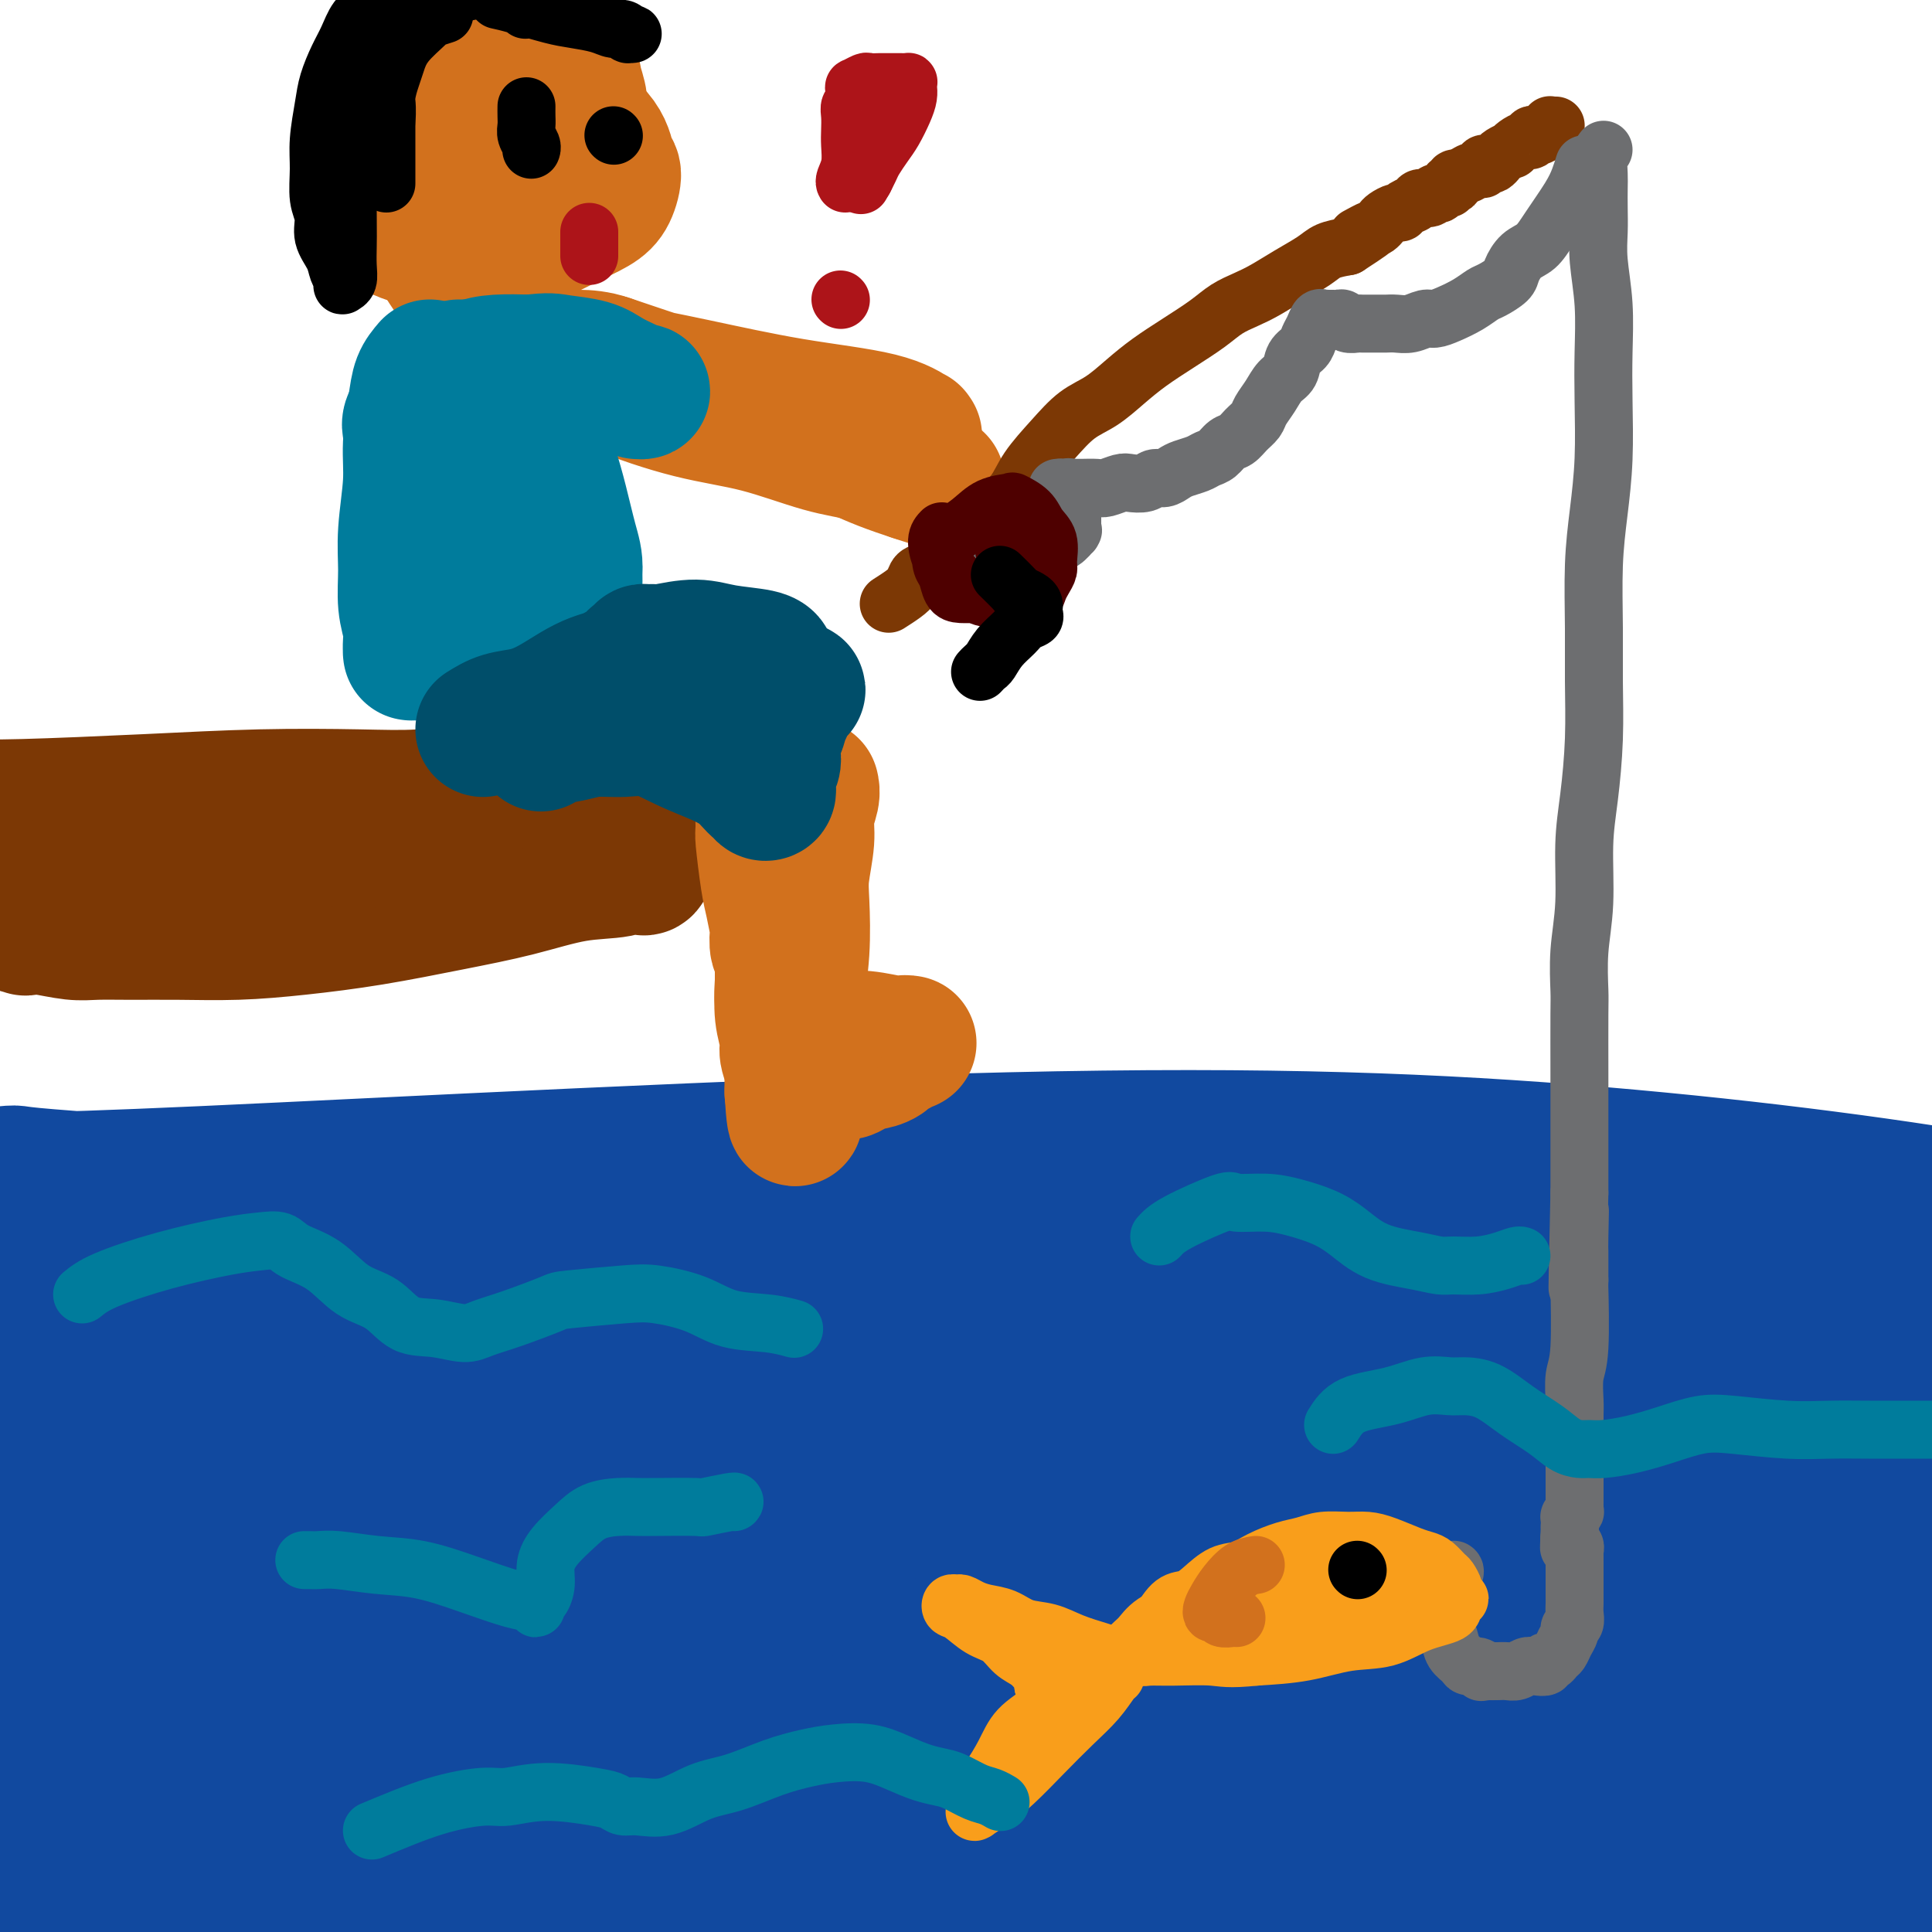
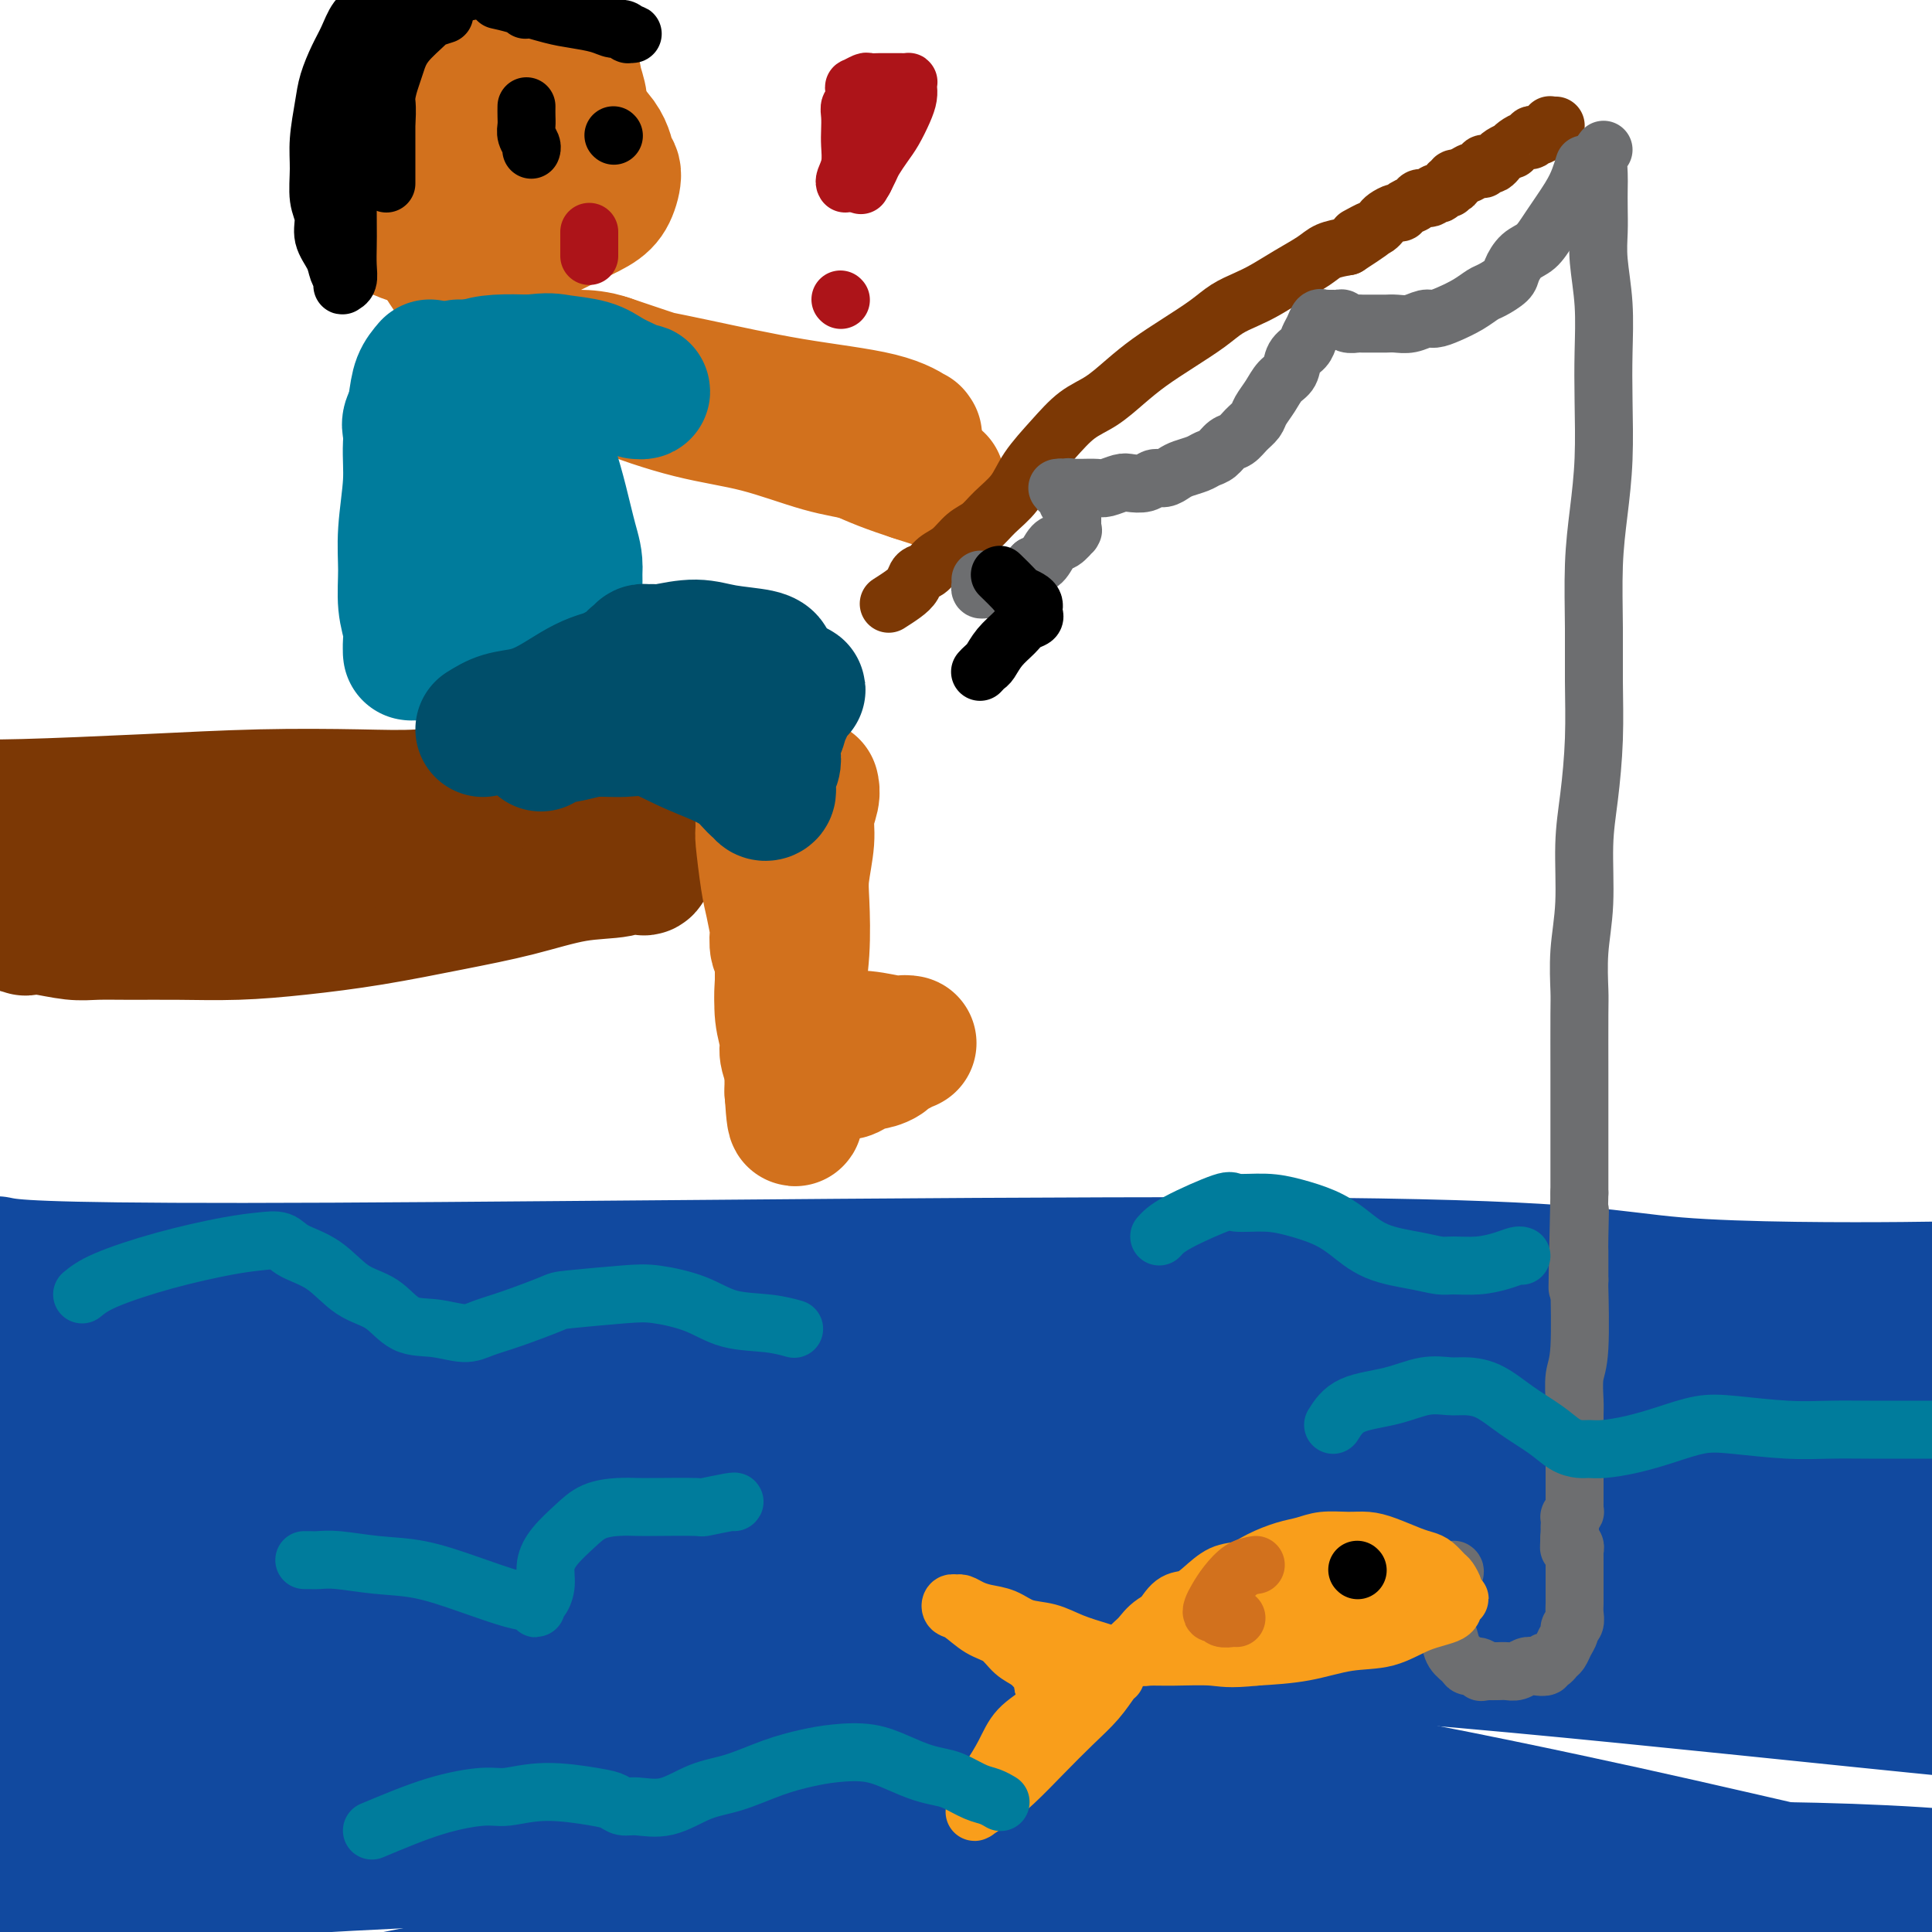
<svg xmlns="http://www.w3.org/2000/svg" viewBox="0 0 400 400" version="1.1">
  <g fill="none" stroke="rgb(17,73,159)" stroke-width="28" stroke-linecap="round" stroke-linejoin="round">
-     <path d="M-6,252c32.050,-1.261 64.100,-2.522 90,-4c25.900,-1.478 45.649,-3.174 67,-4c21.351,-0.826 44.304,-0.780 68,0c23.696,0.780 48.136,2.296 82,5c33.864,2.704 77.153,6.595 105,9c27.847,2.405 40.251,3.324 48,4c7.749,0.676 10.841,1.108 12,1c1.159,-0.108 0.383,-0.758 0,-1c-0.383,-0.242 -0.373,-0.078 -7,-2c-6.627,-1.922 -19.891,-5.929 -42,-10c-22.109,-4.071 -53.062,-8.205 -86,-11c-32.938,-2.795 -67.859,-4.252 -122,-3c-54.141,1.252 -127.502,5.213 -167,7c-39.498,1.787 -45.134,1.400 -46,1c-0.866,-0.400 3.038,-0.813 5,-1c1.962,-0.187 1.982,-0.147 3,0c1.018,0.147 3.035,0.401 11,1c7.965,0.599 21.877,1.541 39,1c17.123,-0.541 37.457,-2.566 58,-4c20.543,-1.434 41.294,-2.277 68,-2c26.706,0.277 59.367,1.673 90,5c30.633,3.327 59.238,8.584 91,14c31.762,5.416 66.681,10.991 80,13c13.319,2.009 5.037,0.453 2,0c-3.037,-0.453 -0.828,0.198 -4,0c-3.172,-0.198 -11.725,-1.244 -29,-3c-17.275,-1.756 -43.273,-4.222 -70,-7c-26.727,-2.778 -54.185,-5.868 -114,-5c-59.815,0.868 -151.989,5.695 -197,10c-45.011,4.305 -42.860,8.087 -42,11c0.860,2.913 0.430,4.956 0,7" />
    <path d="M-13,284c0.000,1.167 0.000,0.583 0,0" />
    <path d="M114,270c14.993,-0.961 29.986,-1.922 50,-2c20.014,-0.078 45.050,0.726 69,1c23.950,0.274 46.815,0.017 66,0c19.185,-0.017 34.690,0.205 48,0c13.310,-0.205 24.426,-0.839 33,-1c8.574,-0.161 14.605,0.151 18,0c3.395,-0.151 4.153,-0.764 5,-1c0.847,-0.236 1.785,-0.094 -9,0c-10.785,0.094 -33.291,0.141 -47,-1c-13.709,-1.141 -18.621,-3.469 -71,-4c-52.379,-0.531 -152.223,0.736 -207,1c-54.777,0.264 -64.485,-0.476 -68,-1c-3.515,-0.524 -0.838,-0.831 -9,1c-8.162,1.831 -27.165,5.800 32,8c59.165,2.200 196.497,2.631 276,6c79.503,3.369 101.176,9.675 115,13c13.824,3.325 19.798,3.667 25,3c5.202,-0.667 9.632,-2.345 12,-3c2.368,-0.655 2.673,-0.288 -4,-2c-6.673,-1.712 -20.325,-5.502 -40,-9c-19.675,-3.498 -45.373,-6.704 -73,-10c-27.627,-3.296 -57.185,-6.681 -111,-7c-53.815,-0.319 -131.889,2.430 -175,5c-43.111,2.570 -51.261,4.961 -55,8c-3.739,3.039 -3.068,6.725 -2,9c1.068,2.275 2.534,3.137 4,4" />
    <path d="M-4,288c3.819,2.552 11.365,6.932 21,9c9.635,2.068 21.359,1.825 38,1c16.641,-0.825 38.198,-2.232 61,-3c22.802,-0.768 46.848,-0.897 71,-1c24.152,-0.103 48.409,-0.182 88,3c39.591,3.182 94.515,9.624 129,14c34.485,4.376 48.530,6.688 58,8c9.470,1.312 14.365,1.626 16,1c1.635,-0.626 0.009,-2.193 -2,-3c-2.009,-0.807 -4.400,-0.855 -14,-4c-9.600,-3.145 -26.407,-9.386 -50,-14c-23.593,-4.614 -53.971,-7.600 -88,-10c-34.029,-2.400 -71.710,-4.214 -131,-2c-59.290,2.214 -140.191,8.457 -177,13c-36.809,4.543 -29.526,7.387 -26,10c3.526,2.613 3.296,4.996 4,6c0.704,1.004 2.340,0.628 9,2c6.660,1.372 18.342,4.493 34,5c15.658,0.507 35.292,-1.599 56,-3c20.708,-1.401 42.491,-2.098 66,-3c23.509,-0.902 48.744,-2.009 76,-2c27.256,0.009 56.534,1.133 95,4c38.466,2.867 86.119,7.476 114,10c27.881,2.524 35.989,2.965 38,2c2.011,-0.965 -2.075,-3.334 -2,-4c0.075,-0.666 4.311,0.372 -3,-2c-7.311,-2.372 -26.169,-8.152 -47,-13c-20.831,-4.848 -43.635,-8.763 -70,-12c-26.365,-3.237 -56.291,-5.794 -94,-6c-37.709,-0.206 -83.203,1.941 -127,6c-43.797,4.059 -85.899,10.029 -128,16" />
    <path d="M11,316c-21.945,4.284 -12.806,6.994 -8,8c4.806,1.006 5.281,0.309 7,1c1.719,0.691 4.684,2.769 14,4c9.316,1.231 24.983,1.616 43,1c18.017,-0.616 38.383,-2.234 61,-3c22.617,-0.766 47.486,-0.682 75,0c27.514,0.682 57.672,1.960 98,6c40.328,4.040 90.826,10.841 122,15c31.174,4.159 43.025,5.677 48,6c4.975,0.323 3.073,-0.550 3,-1c-0.073,-0.450 1.683,-0.479 -5,-2c-6.683,-1.521 -21.807,-4.534 -41,-8c-19.193,-3.466 -42.457,-7.385 -68,-10c-25.543,-2.615 -53.364,-3.926 -86,-4c-32.636,-0.074 -70.087,1.089 -117,5c-46.913,3.911 -103.287,10.571 -132,15c-28.713,4.429 -29.766,6.628 -29,8c0.766,1.372 3.349,1.918 5,2c1.651,0.082 2.368,-0.301 2,0c-0.368,0.301 -1.822,1.285 3,0c4.822,-1.285 15.921,-4.838 32,-8c16.079,-3.162 37.139,-5.934 59,-8c21.861,-2.066 44.525,-3.427 70,-4c25.475,-0.573 53.762,-0.358 82,1c28.238,1.358 56.429,3.861 88,7c31.571,3.139 66.523,6.916 90,9c23.477,2.084 35.479,2.476 42,3c6.521,0.524 7.562,1.182 8,1c0.438,-0.182 0.272,-1.203 -3,-2c-3.272,-0.797 -9.649,-1.371 -22,-3c-12.351,-1.629 -30.675,-4.315 -49,-7" />
-     <path d="M403,348c-29.182,-3.674 -65.137,-6.857 -112,-8c-46.863,-1.143 -104.636,-0.244 -152,4c-47.364,4.244 -84.321,11.835 -106,17c-21.679,5.165 -28.080,7.905 -30,10c-1.920,2.095 0.642,3.544 2,4c1.358,0.456 1.513,-0.083 1,0c-0.513,0.083 -1.695,0.787 3,0c4.695,-0.787 15.268,-3.067 30,-6c14.732,-2.933 33.623,-6.520 54,-9c20.377,-2.480 42.240,-3.855 65,-5c22.760,-1.145 46.417,-2.062 74,-1c27.583,1.062 59.092,4.101 83,7c23.908,2.899 40.214,5.656 59,8c18.786,2.344 40.051,4.275 49,5c8.949,0.725 5.581,0.244 4,0c-1.581,-0.244 -1.377,-0.251 -4,0c-2.623,0.251 -8.074,0.759 -20,0c-11.926,-0.759 -30.328,-2.784 -51,-4c-20.672,-1.216 -43.614,-1.622 -70,-2c-26.386,-0.378 -56.218,-0.729 -97,3c-40.782,3.729 -92.515,11.537 -122,16c-29.485,4.463 -36.721,5.579 -41,7c-4.279,1.421 -5.602,3.145 -6,4c-0.398,0.855 0.130,0.840 0,1c-0.130,0.160 -0.919,0.495 0,0c0.919,-0.495 3.547,-1.821 14,-4c10.453,-2.179 28.730,-5.213 48,-7c19.270,-1.787 39.534,-2.327 60,-3c20.466,-0.673 41.133,-1.478 66,-1c24.867,0.478 53.933,2.239 83,4" />
    <path d="M287,388c36.468,1.455 53.136,3.592 79,6c25.864,2.408 60.922,5.086 81,7c20.078,1.914 25.174,3.064 27,3c1.826,-0.064 0.380,-1.342 0,-2c-0.380,-0.658 0.307,-0.697 -1,-1c-1.307,-0.303 -4.606,-0.869 -14,-3c-9.394,-2.131 -24.882,-5.826 -42,-8c-17.118,-2.174 -35.865,-2.826 -56,-3c-20.135,-0.174 -41.656,0.130 -66,1c-24.344,0.870 -51.511,2.307 -79,5c-27.489,2.693 -55.301,6.644 -76,10c-20.699,3.356 -34.285,6.119 -49,9c-14.715,2.881 -30.559,5.880 -35,7c-4.441,1.120 2.523,0.361 4,0c1.477,-0.361 -2.532,-0.322 2,-1c4.532,-0.678 17.603,-2.071 32,-4c14.397,-1.929 30.118,-4.395 47,-6c16.882,-1.605 34.923,-2.349 57,-3c22.077,-0.651 48.188,-1.208 72,-1c23.812,0.208 45.324,1.181 72,2c26.676,0.819 58.517,1.483 77,2c18.483,0.517 23.608,0.886 26,1c2.392,0.114 2.049,-0.026 5,0c2.951,0.026 9.194,0.219 12,0c2.806,-0.219 2.175,-0.852 0,-1c-2.175,-0.148 -5.893,0.187 -15,-1c-9.107,-1.187 -23.603,-3.895 -42,-7c-18.397,-3.105 -40.694,-6.605 -62,-9c-21.306,-2.395 -41.621,-3.683 -65,-5c-23.379,-1.317 -49.823,-2.662 -75,-3c-25.177,-0.338 -49.089,0.331 -73,1" />
    <path d="M130,384c-39.244,0.328 -63.355,2.149 -79,3c-15.645,0.851 -22.823,0.733 -27,1c-4.177,0.267 -5.354,0.920 -8,1c-2.646,0.080 -6.761,-0.412 -9,-1c-2.239,-0.588 -2.601,-1.273 -3,-2c-0.399,-0.727 -0.836,-1.495 -1,-2c-0.164,-0.505 -0.054,-0.748 0,-1c0.054,-0.252 0.051,-0.513 0,-1c-0.051,-0.487 -0.151,-1.201 0,-3c0.151,-1.799 0.552,-4.684 1,-8c0.448,-3.316 0.943,-7.065 1,-11c0.057,-3.935 -0.323,-8.057 0,-12c0.323,-3.943 1.350,-7.708 2,-10c0.650,-2.292 0.921,-3.111 1,-4c0.079,-0.889 -0.036,-1.848 0,-2c0.036,-0.152 0.223,0.503 0,1c-0.223,0.497 -0.855,0.835 -2,4c-1.145,3.165 -2.804,9.155 -4,16c-1.196,6.845 -1.930,14.543 -3,22c-1.070,7.457 -2.477,14.671 -3,21c-0.523,6.329 -0.163,11.771 0,17c0.163,5.229 0.129,10.245 0,14c-0.129,3.755 -0.352,6.249 0,8c0.352,1.751 1.279,2.759 2,3c0.721,0.241 1.236,-0.286 1,0c-0.236,0.286 -1.223,1.386 0,0c1.223,-1.386 4.658,-5.258 7,-9c2.342,-3.742 3.592,-7.354 5,-11c1.408,-3.646 2.974,-7.328 4,-11c1.026,-3.672 1.513,-7.336 2,-11" />
    <path d="M17,396c1.654,-4.879 2.788,-6.075 4,-9c1.212,-2.925 2.502,-7.579 8,-12c5.498,-4.421 15.205,-8.608 26,-12c10.795,-3.392 22.679,-5.989 37,-7c14.321,-1.011 31.079,-0.436 49,0c17.921,0.436 37.005,0.732 57,2c19.995,1.268 40.901,3.507 63,7c22.099,3.493 45.391,8.241 63,12c17.609,3.759 29.534,6.528 49,11c19.466,4.472 46.473,10.648 61,14c14.527,3.352 16.573,3.879 21,5c4.427,1.121 11.236,2.835 16,4c4.764,1.165 7.482,1.781 9,2c1.518,0.219 1.836,0.040 2,0c0.164,-0.040 0.175,0.058 1,0c0.825,-0.058 2.464,-0.273 -2,-1c-4.464,-0.727 -15.032,-1.968 -29,-3c-13.968,-1.032 -31.335,-1.856 -49,-3c-17.665,-1.144 -35.627,-2.609 -53,-3c-17.373,-0.391 -34.158,0.293 -52,1c-17.842,0.707 -36.742,1.437 -60,3c-23.258,1.563 -50.873,3.959 -74,6c-23.127,2.041 -41.764,3.727 -60,6c-18.236,2.273 -36.071,5.132 -43,6c-6.929,0.868 -2.951,-0.256 0,-1c2.951,-0.744 4.876,-1.108 12,-2c7.124,-0.892 19.445,-2.311 33,-4c13.555,-1.689 28.342,-3.647 44,-5c15.658,-1.353 32.188,-2.101 52,-3c19.812,-0.899 42.906,-1.950 66,-3" />
    <path d="M268,407c29.872,-0.656 45.554,0.704 70,2c24.446,1.296 57.658,2.530 77,3c19.342,0.470 24.813,0.178 31,0c6.187,-0.178 13.089,-0.240 18,0c4.911,0.240 7.832,0.783 9,1c1.168,0.217 0.584,0.109 0,0" />
  </g>
  <g fill="none" stroke="rgb(124,56,5)" stroke-width="28" stroke-linecap="round" stroke-linejoin="round">
    <path d="M-7,167c2.829,0.084 5.657,0.167 12,0c6.343,-0.167 16.199,-0.585 25,-1c8.801,-0.415 16.547,-0.829 24,-1c7.453,-0.171 14.613,-0.101 20,0c5.387,0.101 9.000,0.233 13,0c4.000,-0.233 8.388,-0.832 13,-1c4.612,-0.168 9.449,0.095 13,0c3.551,-0.095 5.817,-0.547 8,-1c2.183,-0.453 4.284,-0.907 6,-1c1.716,-0.093 3.048,0.175 4,0c0.952,-0.175 1.523,-0.794 2,-1c0.477,-0.206 0.860,0.000 1,0c0.140,-0.000 0.038,-0.207 0,0c-0.038,0.207 -0.011,0.828 0,1c0.011,0.172 0.007,-0.105 0,0c-0.007,0.105 -0.016,0.590 0,1c0.016,0.410 0.057,0.743 0,1c-0.057,0.257 -0.211,0.439 0,1c0.211,0.561 0.789,1.502 1,2c0.211,0.498 0.057,0.553 0,1c-0.057,0.447 -0.015,1.286 0,2c0.015,0.714 0.005,1.304 0,2c-0.005,0.696 -0.005,1.497 0,2c0.005,0.503 0.015,0.709 0,1c-0.015,0.291 -0.056,0.665 0,1c0.056,0.335 0.207,0.629 0,1c-0.207,0.371 -0.774,0.820 -1,1c-0.226,0.180 -0.113,0.090 0,0" />
    <path d="M134,178c-0.317,2.802 -1.108,1.306 -2,1c-0.892,-0.306 -1.883,0.579 -4,1c-2.117,0.421 -5.358,0.378 -9,1c-3.642,0.622 -7.683,1.908 -12,3c-4.317,1.092 -8.909,1.991 -14,3c-5.091,1.009 -10.681,2.127 -16,3c-5.319,0.873 -10.369,1.502 -15,2c-4.631,0.498 -8.844,0.867 -13,1c-4.156,0.133 -8.254,0.032 -12,0c-3.746,-0.032 -7.140,0.005 -10,0c-2.860,-0.005 -5.187,-0.053 -7,0c-1.813,0.053 -3.111,0.207 -5,0c-1.889,-0.207 -4.369,-0.774 -6,-1c-1.631,-0.226 -2.414,-0.112 -3,0c-0.586,0.112 -0.975,0.223 -1,0c-0.025,-0.223 0.312,-0.781 0,-1c-0.312,-0.219 -1.275,-0.101 -2,0c-0.725,0.101 -1.214,0.184 -2,0c-0.786,-0.184 -1.871,-0.637 -3,-1c-1.129,-0.363 -2.301,-0.637 -3,-1c-0.699,-0.363 -0.923,-0.815 -1,-1c-0.077,-0.185 -0.007,-0.104 0,0c0.007,0.104 -0.049,0.229 0,0c0.049,-0.229 0.202,-0.812 0,-1c-0.202,-0.188 -0.760,0.021 0,0c0.760,-0.021 2.839,-0.271 6,-1c3.161,-0.729 7.404,-1.938 12,-3c4.596,-1.062 9.545,-1.978 15,-3c5.455,-1.022 11.416,-2.149 17,-3c5.584,-0.851 10.792,-1.425 16,-2" />
    <path d="M60,175c12.550,-2.332 11.426,-1.161 14,-1c2.574,0.161 8.847,-0.687 13,-1c4.153,-0.313 6.187,-0.089 7,0c0.813,0.089 0.407,0.045 0,0" />
  </g>
  <g fill="none" stroke="rgb(210,113,29)" stroke-width="28" stroke-linecap="round" stroke-linejoin="round">
    <path d="M153,154c1.571,2.396 3.142,4.792 4,8c0.858,3.208 1.004,7.228 1,9c-0.004,1.772 -0.159,1.295 0,3c0.159,1.705 0.630,5.592 1,8c0.370,2.408 0.639,3.338 1,5c0.361,1.662 0.815,4.056 1,5c0.185,0.944 0.102,0.438 0,1c-0.102,0.562 -0.224,2.193 0,3c0.224,0.807 0.792,0.789 1,1c0.208,0.211 0.056,0.649 0,1c-0.056,0.351 -0.015,0.615 0,1c0.015,0.385 0.004,0.891 0,1c-0.004,0.109 -0.001,-0.178 0,0c0.001,0.178 0.000,0.821 0,1c-0.000,0.179 -0.000,-0.106 0,0c0.000,0.106 0.000,0.602 0,1c-0.000,0.398 -0.000,0.699 0,1c0.000,0.301 0.000,0.601 0,1c-0.000,0.399 -0.000,0.895 0,1c0.000,0.105 0.000,-0.182 0,0c-0.000,0.182 -0.000,0.832 0,1c0.000,0.168 0.000,-0.147 0,0c-0.000,0.147 -0.000,0.756 0,1c0.000,0.244 0.000,0.122 0,0" />
    <path d="M162,207c0.773,7.337 0.207,3.180 0,1c-0.207,-2.180 -0.054,-2.383 0,-5c0.054,-2.617 0.011,-7.649 0,-12c-0.011,-4.351 0.011,-8.021 0,-13c-0.011,-4.979 -0.056,-11.269 0,-15c0.056,-3.731 0.214,-4.905 0,-6c-0.214,-1.095 -0.801,-2.112 -1,-3c-0.199,-0.888 -0.011,-1.649 0,-2c0.011,-0.351 -0.155,-0.293 0,1c0.155,1.293 0.630,3.821 1,7c0.370,3.179 0.635,7.009 1,11c0.365,3.991 0.830,8.143 1,12c0.170,3.857 0.046,7.421 0,11c-0.046,3.579 -0.012,7.175 0,10c0.012,2.825 0.003,4.880 0,7c-0.003,2.120 -0.001,4.306 0,6c0.001,1.694 0.000,2.897 0,4c-0.000,1.103 -0.000,2.105 0,3c0.000,0.895 0.000,1.684 0,2c-0.000,0.316 -0.000,0.158 0,0" />
    <path d="M164,226c0.691,11.074 0.917,2.759 1,0c0.083,-2.759 0.021,0.037 0,1c-0.021,0.963 -0.002,0.093 0,0c0.002,-0.093 -0.013,0.590 0,-1c0.013,-1.590 0.055,-5.454 0,-9c-0.055,-3.546 -0.207,-6.772 0,-10c0.207,-3.228 0.772,-6.456 1,-10c0.228,-3.544 0.117,-7.404 0,-10c-0.117,-2.596 -0.242,-3.929 0,-6c0.242,-2.071 0.849,-4.881 1,-7c0.151,-2.119 -0.155,-3.547 0,-5c0.155,-1.453 0.773,-2.930 1,-4c0.227,-1.070 0.065,-1.734 0,-2c-0.065,-0.266 -0.032,-0.133 0,0" />
    <path d="M161,174c-0.114,0.326 -0.228,0.652 0,4c0.228,3.348 0.797,9.719 1,13c0.203,3.281 0.039,3.472 0,5c-0.039,1.528 0.046,4.392 0,7c-0.046,2.608 -0.223,4.961 0,7c0.223,2.039 0.848,3.766 1,5c0.152,1.234 -0.168,1.977 0,3c0.168,1.023 0.825,2.328 1,3c0.175,0.672 -0.130,0.712 0,1c0.130,0.288 0.696,0.824 1,1c0.304,0.176 0.346,-0.008 1,0c0.654,0.008 1.920,0.209 3,0c1.080,-0.209 1.975,-0.826 3,-1c1.025,-0.174 2.179,0.095 3,0c0.821,-0.095 1.309,-0.555 2,-1c0.691,-0.445 1.586,-0.875 2,-1c0.414,-0.125 0.348,0.054 1,0c0.652,-0.054 2.021,-0.340 3,-1c0.979,-0.660 1.568,-1.693 2,-2c0.432,-0.307 0.706,0.114 1,0c0.294,-0.114 0.608,-0.762 1,-1c0.392,-0.238 0.862,-0.068 1,0c0.138,0.068 -0.056,0.032 0,0c0.056,-0.032 0.363,-0.061 0,0c-0.363,0.061 -1.396,0.213 -3,0c-1.604,-0.213 -3.781,-0.789 -6,-1c-2.219,-0.211 -4.482,-0.057 -6,0c-1.518,0.057 -2.291,0.016 -3,0c-0.709,-0.016 -1.355,-0.008 -2,0" />
    <path d="M168,215c-3.309,-0.155 -1.580,-0.041 -1,0c0.580,0.041 0.011,0.011 0,0c-0.011,-0.011 0.535,-0.003 1,0c0.465,0.003 0.847,0.001 1,0c0.153,-0.001 0.076,-0.000 0,0" />
    <path d="M154,136c-0.752,0.024 -1.505,0.048 -3,0c-1.495,-0.048 -3.733,-0.168 -7,0c-3.267,0.168 -7.565,0.623 -11,1c-3.435,0.377 -6.009,0.675 -9,1c-2.991,0.325 -6.400,0.675 -9,1c-2.600,0.325 -4.391,0.623 -6,1c-1.609,0.377 -3.036,0.833 -4,1c-0.964,0.167 -1.464,0.046 -2,0c-0.536,-0.046 -1.109,-0.016 -1,0c0.109,0.016 0.900,0.019 1,0c0.100,-0.019 -0.492,-0.060 1,0c1.492,0.060 5.067,0.223 9,0c3.933,-0.223 8.223,-0.830 12,-1c3.777,-0.170 7.043,0.098 10,0c2.957,-0.098 5.607,-0.561 8,-1c2.393,-0.439 4.528,-0.853 6,-1c1.472,-0.147 2.280,-0.025 3,0c0.720,0.025 1.353,-0.046 2,0c0.647,0.046 1.307,0.207 1,0c-0.307,-0.207 -1.581,-0.784 -4,-1c-2.419,-0.216 -5.982,-0.072 -10,0c-4.018,0.072 -8.489,0.071 -12,0c-3.511,-0.071 -6.061,-0.211 -8,0c-1.939,0.211 -3.268,0.775 -4,1c-0.732,0.225 -0.866,0.113 -1,0" />
    <path d="M116,138c-6.500,0.000 -3.250,0.000 0,0" />
    <path d="M126,75c5.051,1.706 10.102,3.413 15,5c4.898,1.587 9.644,3.056 14,4c4.356,0.944 8.324,1.363 12,2c3.676,0.637 7.061,1.490 10,2c2.939,0.510 5.432,0.675 7,1c1.568,0.325 2.211,0.810 3,1c0.789,0.190 1.723,0.085 2,0c0.277,-0.085 -0.102,-0.151 0,0c0.102,0.151 0.686,0.517 0,0c-0.686,-0.517 -2.641,-1.918 -7,-3c-4.359,-1.082 -11.123,-1.845 -18,-3c-6.877,-1.155 -13.867,-2.701 -20,-4c-6.133,-1.299 -11.410,-2.351 -15,-3c-3.590,-0.649 -5.494,-0.895 -7,-1c-1.506,-0.105 -2.614,-0.068 -3,0c-0.386,0.068 -0.049,0.166 0,0c0.049,-0.166 -0.192,-0.595 1,0c1.192,0.595 3.815,2.214 8,4c4.185,1.786 9.933,3.739 15,5c5.067,1.261 9.454,1.829 14,3c4.546,1.171 9.251,2.944 13,4c3.749,1.056 6.543,1.393 9,2c2.457,0.607 4.576,1.482 6,2c1.424,0.518 2.153,0.678 3,1c0.847,0.322 1.814,0.806 2,1c0.186,0.194 -0.407,0.097 -1,0" />
    <path d="M189,98c10.577,3.357 2.019,0.748 -3,-1c-5.019,-1.748 -6.500,-2.636 -10,-4c-3.500,-1.364 -9.018,-3.203 -14,-5c-4.982,-1.797 -9.428,-3.553 -14,-5c-4.572,-1.447 -9.269,-2.585 -13,-4c-3.731,-1.415 -6.495,-3.106 -9,-4c-2.505,-0.894 -4.753,-0.989 -6,-1c-1.247,-0.011 -1.495,0.064 -2,0c-0.505,-0.064 -1.267,-0.268 -1,0c0.267,0.268 1.562,1.007 5,2c3.438,0.993 9.020,2.241 14,4c4.980,1.759 9.360,4.029 13,5c3.640,0.971 6.540,0.642 9,1c2.460,0.358 4.481,1.402 6,2c1.519,0.598 2.537,0.749 4,1c1.463,0.251 3.372,0.603 5,1c1.628,0.397 2.977,0.838 4,1c1.023,0.162 1.721,0.046 2,0c0.279,-0.046 0.140,-0.023 0,0" />
    <path d="M94,45c-0.182,0.292 -0.364,0.584 -1,1c-0.636,0.416 -1.725,0.955 -2,2c-0.275,1.045 0.265,2.595 0,3c-0.265,0.405 -1.335,-0.335 0,2c1.335,2.335 5.075,7.744 7,10c1.925,2.256 2.036,1.358 2,1c-0.036,-0.358 -0.220,-0.178 0,0c0.220,0.178 0.844,0.352 1,0c0.156,-0.352 -0.154,-1.232 0,-2c0.154,-0.768 0.773,-1.424 1,-2c0.227,-0.576 0.061,-1.071 0,-2c-0.061,-0.929 -0.016,-2.291 0,-3c0.016,-0.709 0.004,-0.764 0,-1c-0.004,-0.236 -0.001,-0.652 0,-1c0.001,-0.348 0.000,-0.629 0,-1c-0.000,-0.371 -0.000,-0.831 0,-1c0.000,-0.169 0.000,-0.045 0,0c-0.000,0.045 -0.000,0.013 0,0c0.000,-0.013 0.000,-0.006 0,0" />
    <path d="M100,38c-0.268,0.090 -0.537,0.180 -1,0c-0.463,-0.180 -1.121,-0.632 -2,-1c-0.879,-0.368 -1.979,-0.654 -3,-1c-1.021,-0.346 -1.962,-0.753 -3,-1c-1.038,-0.247 -2.174,-0.333 -3,-1c-0.826,-0.667 -1.343,-1.915 -2,-3c-0.657,-1.085 -1.453,-2.009 -2,-3c-0.547,-0.991 -0.844,-2.051 -1,-3c-0.156,-0.949 -0.172,-1.788 0,-3c0.172,-1.212 0.533,-2.798 1,-4c0.467,-1.202 1.040,-2.019 2,-3c0.960,-0.981 2.307,-2.127 4,-3c1.693,-0.873 3.732,-1.472 6,-2c2.268,-0.528 4.764,-0.985 7,-1c2.236,-0.015 4.211,0.411 6,1c1.789,0.589 3.392,1.341 5,2c1.608,0.659 3.220,1.227 4,2c0.780,0.773 0.727,1.753 1,3c0.273,1.247 0.873,2.760 1,4c0.127,1.240 -0.220,2.206 -1,4c-0.780,1.794 -1.995,4.414 -3,6c-1.005,1.586 -1.800,2.137 -3,3c-1.200,0.863 -2.804,2.036 -4,3c-1.196,0.964 -1.984,1.718 -3,2c-1.016,0.282 -2.258,0.092 -3,0c-0.742,-0.092 -0.982,-0.087 -1,0c-0.018,0.087 0.188,0.254 0,0c-0.188,-0.254 -0.768,-0.930 -1,-2c-0.232,-1.070 -0.116,-2.535 0,-4" />
    <path d="M101,33c0.051,-1.461 0.179,-3.113 0,-5c-0.179,-1.887 -0.666,-4.008 -1,-6c-0.334,-1.992 -0.515,-3.855 -1,-5c-0.485,-1.145 -1.274,-1.573 -2,-2c-0.726,-0.427 -1.389,-0.853 -3,0c-1.611,0.853 -4.171,2.984 -6,5c-1.829,2.016 -2.926,3.918 -4,6c-1.074,2.082 -2.125,4.345 -2,7c0.125,2.655 1.425,5.701 2,7c0.575,1.299 0.424,0.850 3,2c2.576,1.150 7.879,3.900 10,5c2.121,1.100 1.061,0.550 0,0" />
    <path d="M95,14c-0.748,1.554 -1.497,3.108 -3,5c-1.503,1.892 -3.761,4.121 -6,6c-2.239,1.879 -4.459,3.407 -6,5c-1.541,1.593 -2.403,3.250 -3,5c-0.597,1.750 -0.928,3.593 -1,5c-0.072,1.407 0.115,2.377 0,3c-0.115,0.623 -0.532,0.897 1,2c1.532,1.103 5.012,3.033 8,4c2.988,0.967 5.482,0.972 8,1c2.518,0.028 5.059,0.081 8,0c2.941,-0.081 6.281,-0.295 9,-1c2.719,-0.705 4.816,-1.902 7,-3c2.184,-1.098 4.454,-2.097 6,-3c1.546,-0.903 2.369,-1.709 3,-3c0.631,-1.291 1.072,-3.066 1,-4c-0.072,-0.934 -0.657,-1.025 -1,-2c-0.343,-0.975 -0.446,-2.833 -2,-5c-1.554,-2.167 -4.560,-4.644 -8,-6c-3.440,-1.356 -7.314,-1.593 -10,-2c-2.686,-0.407 -4.184,-0.985 -6,-1c-1.816,-0.015 -3.950,0.535 -5,1c-1.050,0.465 -1.014,0.847 -1,1c0.014,0.153 0.007,0.076 0,0" />
    <path d="M102,22c-0.550,0.134 -1.100,0.268 -3,1c-1.900,0.732 -5.148,2.062 -7,3c-1.852,0.938 -2.306,1.483 -3,3c-0.694,1.517 -1.627,4.005 -2,5c-0.373,0.995 -0.187,0.498 0,0" />
  </g>
  <g fill="none" stroke="rgb(0,124,156)" stroke-width="28" stroke-linecap="round" stroke-linejoin="round">
    <path d="M89,76c-0.765,0.897 -1.529,1.795 -2,3c-0.471,1.205 -0.648,2.718 -1,5c-0.352,2.282 -0.880,5.334 -1,8c-0.120,2.666 0.168,4.948 0,8c-0.168,3.052 -0.791,6.876 -1,10c-0.209,3.124 -0.003,5.548 0,8c0.003,2.452 -0.195,4.930 0,7c0.195,2.070 0.784,3.731 1,5c0.216,1.269 0.058,2.145 0,3c-0.058,0.855 -0.018,1.687 0,2c0.018,0.313 0.012,0.106 0,0c-0.012,-0.106 -0.032,-0.112 0,0c0.032,0.112 0.115,0.342 1,0c0.885,-0.342 2.571,-1.257 4,-2c1.429,-0.743 2.599,-1.313 4,-2c1.401,-0.687 3.031,-1.489 5,-2c1.969,-0.511 4.277,-0.729 6,-1c1.723,-0.271 2.862,-0.594 4,-1c1.138,-0.406 2.274,-0.896 3,-1c0.726,-0.104 1.042,0.179 2,0c0.958,-0.179 2.558,-0.819 3,-1c0.442,-0.181 -0.274,0.098 0,0c0.274,-0.098 1.537,-0.573 2,-1c0.463,-0.427 0.125,-0.807 0,-1c-0.125,-0.193 -0.036,-0.198 0,-1c0.036,-0.802 0.018,-2.401 0,-4" />
    <path d="M119,118c0.179,-2.049 -0.373,-3.672 -1,-6c-0.627,-2.328 -1.330,-5.361 -2,-8c-0.670,-2.639 -1.307,-4.885 -2,-7c-0.693,-2.115 -1.444,-4.099 -2,-6c-0.556,-1.901 -0.919,-3.718 -1,-5c-0.081,-1.282 0.118,-2.028 0,-3c-0.118,-0.972 -0.553,-2.169 -1,-3c-0.447,-0.831 -0.908,-1.296 -1,-2c-0.092,-0.704 0.183,-1.647 0,-2c-0.183,-0.353 -0.825,-0.114 -1,0c-0.175,0.114 0.116,0.104 0,0c-0.116,-0.104 -0.640,-0.302 -1,0c-0.360,0.302 -0.557,1.103 -1,2c-0.443,0.897 -1.134,1.889 -2,3c-0.866,1.111 -1.909,2.340 -3,4c-1.091,1.660 -2.231,3.751 -3,5c-0.769,1.249 -1.166,1.657 -2,2c-0.834,0.343 -2.103,0.621 -3,1c-0.897,0.379 -1.420,0.860 -2,1c-0.580,0.140 -1.217,-0.060 -2,0c-0.783,0.060 -1.714,0.378 -2,0c-0.286,-0.378 0.072,-1.454 0,-2c-0.072,-0.546 -0.574,-0.562 -1,-1c-0.426,-0.438 -0.776,-1.296 -1,-2c-0.224,-0.704 -0.322,-1.253 0,-2c0.322,-0.747 1.062,-1.692 2,-3c0.938,-1.308 2.072,-2.977 3,-4c0.928,-1.023 1.651,-1.398 3,-2c1.349,-0.602 3.325,-1.431 5,-2c1.675,-0.569 3.050,-0.877 5,-1c1.950,-0.123 4.475,-0.062 7,0" />
    <path d="M110,75c3.675,-0.500 4.362,-0.249 6,0c1.638,0.249 4.228,0.498 6,1c1.772,0.502 2.728,1.259 4,2c1.272,0.741 2.861,1.467 4,2c1.139,0.533 1.828,0.872 2,1c0.172,0.128 -0.173,0.046 0,0c0.173,-0.046 0.866,-0.057 1,0c0.134,0.057 -0.289,0.183 -1,0c-0.711,-0.183 -1.708,-0.676 -3,-1c-1.292,-0.324 -2.879,-0.479 -5,-1c-2.121,-0.521 -4.775,-1.408 -7,-2c-2.225,-0.592 -4.022,-0.891 -7,-1c-2.978,-0.109 -7.138,-0.029 -9,0c-1.862,0.029 -1.427,0.008 -2,0c-0.573,-0.008 -2.154,-0.002 -3,0c-0.846,0.002 -0.956,0.001 -1,0c-0.044,-0.001 -0.022,-0.000 0,0" />
    <path d="M103,95c-1.321,2.837 -2.641,5.674 -3,7c-0.359,1.326 0.244,1.140 0,3c-0.244,1.860 -1.333,5.767 -2,8c-0.667,2.233 -0.910,2.794 -1,3c-0.090,0.206 -0.026,0.059 0,0c0.026,-0.059 0.013,-0.029 0,0" />
  </g>
  <g fill="none" stroke="rgb(0,78,106)" stroke-width="28" stroke-linecap="round" stroke-linejoin="round">
    <path d="M100,151c1.243,-0.772 2.485,-1.544 4,-2c1.515,-0.456 3.302,-0.594 5,-1c1.698,-0.406 3.308,-1.078 5,-2c1.692,-0.922 3.465,-2.092 5,-3c1.535,-0.908 2.831,-1.552 4,-2c1.169,-0.448 2.211,-0.698 3,-1c0.789,-0.302 1.326,-0.654 2,-1c0.674,-0.346 1.486,-0.685 2,-1c0.514,-0.315 0.730,-0.606 1,-1c0.270,-0.394 0.593,-0.890 1,-1c0.407,-0.110 0.898,0.167 1,0c0.102,-0.167 -0.184,-0.778 0,-1c0.184,-0.222 0.840,-0.057 1,0c0.160,0.057 -0.174,0.004 0,0c0.174,-0.004 0.855,0.040 1,0c0.145,-0.040 -0.248,-0.164 0,0c0.248,0.164 1.136,0.618 2,1c0.864,0.382 1.704,0.694 3,1c1.296,0.306 3.047,0.608 4,1c0.953,0.392 1.109,0.875 2,1c0.891,0.125 2.517,-0.106 4,0c1.483,0.106 2.822,0.550 4,1c1.178,0.450 2.197,0.905 3,1c0.803,0.095 1.392,-0.171 2,0c0.608,0.171 1.235,0.778 2,1c0.765,0.222 1.667,0.060 2,0c0.333,-0.060 0.095,-0.017 0,0c-0.095,0.017 -0.048,0.009 0,0" />
    <path d="M163,142c4.319,1.225 1.115,0.788 0,1c-1.115,0.212 -0.141,1.072 0,2c0.141,0.928 -0.550,1.925 -1,3c-0.450,1.075 -0.660,2.229 -1,3c-0.340,0.771 -0.809,1.161 -1,2c-0.191,0.839 -0.104,2.127 0,3c0.104,0.873 0.224,1.329 0,2c-0.224,0.671 -0.791,1.556 -1,2c-0.209,0.444 -0.060,0.446 0,1c0.060,0.554 0.031,1.661 0,2c-0.031,0.339 -0.062,-0.089 0,0c0.062,0.089 0.219,0.694 0,1c-0.219,0.306 -0.814,0.311 -1,0c-0.186,-0.311 0.039,-0.939 0,-1c-0.039,-0.061 -0.340,0.445 -1,0c-0.660,-0.445 -1.679,-1.842 -3,-3c-1.321,-1.158 -2.943,-2.076 -5,-3c-2.057,-0.924 -4.547,-1.852 -7,-3c-2.453,-1.148 -4.867,-2.515 -7,-3c-2.133,-0.485 -3.983,-0.088 -6,0c-2.017,0.088 -4.201,-0.134 -6,0c-1.799,0.134 -3.214,0.624 -5,1c-1.786,0.376 -3.942,0.640 -5,1c-1.058,0.360 -1.016,0.817 -1,1c0.016,0.183 0.008,0.091 0,0" />
    <path d="M147,135c0.417,0.000 0.833,0.000 1,0c0.167,0.000 0.083,0.000 0,0" />
    <path d="M137,135c2.475,-0.514 4.951,-1.027 7,-1c2.049,0.027 3.673,0.595 6,1c2.327,0.405 5.357,0.648 7,1c1.643,0.352 1.898,0.815 2,1c0.102,0.185 0.051,0.093 0,0" />
  </g>
  <g fill="none" stroke="rgb(124,56,5)" stroke-width="12" stroke-linecap="round" stroke-linejoin="round">
    <path d="M184,125c1.059,-0.675 2.117,-1.350 3,-2c0.883,-0.650 1.590,-1.275 2,-2c0.410,-0.725 0.521,-1.549 1,-2c0.479,-0.451 1.325,-0.529 2,-1c0.675,-0.471 1.180,-1.336 2,-2c0.820,-0.664 1.956,-1.128 3,-2c1.044,-0.872 1.996,-2.153 3,-3c1.004,-0.847 2.060,-1.261 3,-2c0.940,-0.739 1.766,-1.805 3,-3c1.234,-1.195 2.878,-2.521 4,-4c1.122,-1.479 1.724,-3.112 3,-5c1.276,-1.888 3.228,-4.031 5,-6c1.772,-1.969 3.364,-3.765 5,-5c1.636,-1.235 3.316,-1.909 5,-3c1.684,-1.091 3.374,-2.600 5,-4c1.626,-1.400 3.190,-2.693 5,-4c1.810,-1.307 3.865,-2.629 6,-4c2.135,-1.371 4.348,-2.793 6,-4c1.652,-1.207 2.743,-2.200 4,-3c1.257,-0.800 2.681,-1.408 4,-2c1.319,-0.592 2.533,-1.167 4,-2c1.467,-0.833 3.187,-1.924 5,-3c1.813,-1.076 3.719,-2.136 5,-3c1.281,-0.864 1.937,-1.533 3,-2c1.063,-0.467 2.531,-0.734 4,-1" />
    <path d="M279,51c9.024,-5.820 3.583,-2.868 2,-2c-1.583,0.868 0.693,-0.346 2,-1c1.307,-0.654 1.646,-0.749 2,-1c0.354,-0.251 0.724,-0.659 1,-1c0.276,-0.341 0.459,-0.616 1,-1c0.541,-0.384 1.439,-0.877 2,-1c0.561,-0.123 0.784,0.126 1,0c0.216,-0.126 0.425,-0.626 1,-1c0.575,-0.374 1.517,-0.622 2,-1c0.483,-0.378 0.507,-0.885 1,-1c0.493,-0.115 1.455,0.161 2,0c0.545,-0.161 0.672,-0.760 1,-1c0.328,-0.240 0.857,-0.121 1,0c0.143,0.121 -0.102,0.242 0,0c0.102,-0.242 0.549,-0.849 1,-1c0.451,-0.151 0.904,0.152 1,0c0.096,-0.152 -0.167,-0.759 0,-1c0.167,-0.241 0.763,-0.117 1,0c0.237,0.117 0.115,0.227 0,0c-0.115,-0.227 -0.223,-0.792 0,-1c0.223,-0.208 0.778,-0.059 1,0c0.222,0.059 0.111,0.030 0,0" />
    <path d="M302,37c3.907,-2.327 2.174,-1.146 2,-1c-0.174,0.146 1.210,-0.745 2,-1c0.790,-0.255 0.986,0.125 1,0c0.014,-0.125 -0.152,-0.754 0,-1c0.152,-0.246 0.623,-0.108 1,0c0.377,0.108 0.661,0.187 1,0c0.339,-0.187 0.734,-0.641 1,-1c0.266,-0.359 0.403,-0.622 1,-1c0.597,-0.378 1.652,-0.871 2,-1c0.348,-0.129 -0.013,0.105 0,0c0.013,-0.105 0.399,-0.550 1,-1c0.601,-0.450 1.418,-0.904 2,-1c0.582,-0.096 0.931,0.167 1,0c0.069,-0.167 -0.140,-0.763 0,-1c0.140,-0.237 0.630,-0.115 1,0c0.370,0.115 0.621,0.223 1,0c0.379,-0.223 0.885,-0.778 1,-1c0.115,-0.222 -0.162,-0.112 0,0c0.162,0.112 0.761,0.226 1,0c0.239,-0.226 0.116,-0.793 0,-1c-0.116,-0.207 -0.227,-0.056 0,0c0.227,0.056 0.792,0.015 1,0c0.208,-0.015 0.059,-0.004 0,0c-0.059,0.004 -0.030,0.002 0,0" />
  </g>
  <g fill="none" stroke="rgb(109,110,112)" stroke-width="12" stroke-linecap="round" stroke-linejoin="round">
    <path d="M328,34c-0.299,0.967 -0.597,1.935 -1,3c-0.403,1.065 -0.910,2.229 -2,4c-1.090,1.771 -2.762,4.151 -4,6c-1.238,1.849 -2.040,3.168 -3,4c-0.960,0.832 -2.077,1.178 -3,2c-0.923,0.822 -1.653,2.121 -2,3c-0.347,0.879 -0.312,1.338 -1,2c-0.688,0.662 -2.099,1.526 -3,2c-0.901,0.474 -1.290,0.557 -2,1c-0.710,0.443 -1.740,1.247 -3,2c-1.260,0.753 -2.750,1.456 -4,2c-1.250,0.544 -2.261,0.930 -3,1c-0.739,0.070 -1.208,-0.178 -2,0c-0.792,0.178 -1.908,0.780 -3,1c-1.092,0.220 -2.161,0.059 -3,0c-0.839,-0.059 -1.447,-0.015 -2,0c-0.553,0.015 -1.051,0.000 -2,0c-0.949,-0.000 -2.348,0.014 -3,0c-0.652,-0.014 -0.556,-0.056 -1,0c-0.444,0.056 -1.429,0.211 -2,0c-0.571,-0.211 -0.728,-0.789 -1,-1c-0.272,-0.211 -0.661,-0.057 -1,0c-0.339,0.057 -0.630,0.015 -1,0c-0.370,-0.015 -0.820,-0.004 -1,0c-0.180,0.004 -0.090,0.002 0,0" />
    <path d="M275,66c-2.869,-0.162 -1.543,-0.066 -1,0c0.543,0.066 0.301,0.101 0,0c-0.301,-0.101 -0.662,-0.337 -1,0c-0.338,0.337 -0.653,1.249 -1,2c-0.347,0.751 -0.726,1.341 -1,2c-0.274,0.659 -0.443,1.387 -1,2c-0.557,0.613 -1.501,1.113 -2,2c-0.499,0.887 -0.553,2.163 -1,3c-0.447,0.837 -1.289,1.235 -2,2c-0.711,0.765 -1.293,1.897 -2,3c-0.707,1.103 -1.540,2.178 -2,3c-0.460,0.822 -0.546,1.390 -1,2c-0.454,0.610 -1.277,1.263 -2,2c-0.723,0.737 -1.348,1.560 -2,2c-0.652,0.440 -1.333,0.499 -2,1c-0.667,0.501 -1.319,1.443 -2,2c-0.681,0.557 -1.390,0.728 -2,1c-0.610,0.272 -1.122,0.646 -2,1c-0.878,0.354 -2.121,0.687 -3,1c-0.879,0.313 -1.394,0.606 -2,1c-0.606,0.394 -1.302,0.889 -2,1c-0.698,0.111 -1.398,-0.163 -2,0c-0.602,0.163 -1.104,0.762 -2,1c-0.896,0.238 -2.184,0.116 -3,0c-0.816,-0.116 -1.160,-0.227 -2,0c-0.840,0.227 -2.175,0.793 -3,1c-0.825,0.207 -1.139,0.055 -2,0c-0.861,-0.055 -2.270,-0.015 -3,0c-0.730,0.015 -0.780,0.004 -1,0c-0.220,-0.004 -0.610,-0.002 -1,0" />
    <path d="M222,101c-4.823,1.083 -1.882,0.290 -1,0c0.882,-0.290 -0.296,-0.079 -1,0c-0.704,0.079 -0.936,0.024 -1,0c-0.064,-0.024 0.039,-0.018 0,0c-0.039,0.018 -0.222,0.047 0,0c0.222,-0.047 0.848,-0.170 1,0c0.152,0.170 -0.169,0.633 0,1c0.169,0.367 0.830,0.637 1,1c0.170,0.363 -0.151,0.819 0,1c0.151,0.181 0.772,0.086 1,0c0.228,-0.086 0.061,-0.164 0,0c-0.061,0.164 -0.016,0.568 0,1c0.016,0.432 0.004,0.890 0,1c-0.004,0.110 -0.001,-0.129 0,0c0.001,0.129 0.000,0.627 0,1c-0.000,0.373 -0.001,0.622 0,1c0.001,0.378 0.002,0.884 0,1c-0.002,0.116 -0.006,-0.158 0,0c0.006,0.158 0.024,0.747 0,1c-0.024,0.253 -0.089,0.169 0,0c0.089,-0.169 0.333,-0.424 0,0c-0.333,0.424 -1.244,1.526 -2,2c-0.756,0.474 -1.357,0.320 -2,1c-0.643,0.680 -1.326,2.194 -2,3c-0.674,0.806 -1.337,0.903 -2,1" />
    <path d="M214,117c-1.594,1.642 -1.580,1.746 -2,2c-0.420,0.254 -1.275,0.656 -2,1c-0.725,0.344 -1.321,0.628 -2,1c-0.679,0.372 -1.439,0.833 -2,1c-0.561,0.167 -0.921,0.042 -1,0c-0.079,-0.042 0.122,-0.001 0,0c-0.122,0.001 -0.569,-0.038 -1,0c-0.431,0.038 -0.848,0.155 -1,0c-0.152,-0.155 -0.041,-0.580 0,-1c0.041,-0.420 0.012,-0.834 0,-1c-0.012,-0.166 -0.006,-0.083 0,0" />
    <path d="M332,31c-0.422,0.573 -0.845,1.145 -1,2c-0.155,0.855 -0.043,1.992 0,3c0.043,1.008 0.015,1.886 0,3c-0.015,1.114 -0.018,2.465 0,4c0.018,1.535 0.057,3.255 0,5c-0.057,1.745 -0.211,3.516 0,6c0.211,2.484 0.786,5.682 1,9c0.214,3.318 0.068,6.754 0,10c-0.068,3.246 -0.057,6.300 0,10c0.057,3.700 0.159,8.045 0,12c-0.159,3.955 -0.578,7.518 -1,11c-0.422,3.482 -0.848,6.883 -1,11c-0.152,4.117 -0.031,8.952 0,13c0.031,4.048 -0.029,7.311 0,11c0.029,3.689 0.148,7.806 0,12c-0.148,4.194 -0.561,8.465 -1,12c-0.439,3.535 -0.902,6.335 -1,10c-0.098,3.665 0.170,8.195 0,12c-0.170,3.805 -0.778,6.886 -1,10c-0.222,3.114 -0.060,6.260 0,8c0.060,1.740 0.016,2.074 0,5c-0.016,2.926 -0.004,8.444 0,12c0.004,3.556 0.001,5.149 0,7c-0.001,1.851 -0.000,3.960 0,6c0.000,2.040 0.000,4.011 0,6c-0.000,1.989 -0.000,3.994 0,6" />
    <path d="M327,247c-0.774,34.915 -0.207,14.202 0,7c0.207,-7.202 0.056,-0.892 0,2c-0.056,2.892 -0.015,2.368 0,3c0.015,0.632 0.004,2.421 0,3c-0.004,0.579 -0.001,-0.052 0,0c0.001,0.052 0.000,0.787 0,1c-0.000,0.213 -0.000,-0.097 0,0c0.000,0.097 0.000,0.599 0,1c-0.000,0.401 -0.000,0.700 0,1" />
    <path d="M327,265c-0.016,2.588 -0.057,0.056 0,2c0.057,1.944 0.211,8.362 0,12c-0.211,3.638 -0.789,4.495 -1,6c-0.211,1.505 -0.057,3.657 0,5c0.057,1.343 0.015,1.879 0,3c-0.015,1.121 -0.004,2.829 0,4c0.004,1.171 0.001,1.805 0,3c-0.001,1.195 -0.000,2.951 0,4c0.000,1.049 0.000,1.391 0,2c-0.000,0.609 -0.000,1.486 0,2c0.000,0.514 -0.000,0.663 0,1c0.000,0.337 0.000,0.860 0,1c-0.000,0.140 -0.000,-0.102 0,0c0.000,0.102 0.001,0.548 0,1c-0.001,0.452 -0.004,0.910 0,1c0.004,0.090 0.015,-0.187 0,0c-0.015,0.187 -0.057,0.839 0,1c0.057,0.161 0.211,-0.168 0,0c-0.211,0.168 -0.789,0.833 -1,1c-0.211,0.167 -0.057,-0.165 0,0c0.057,0.165 0.015,0.828 0,1c-0.015,0.172 -0.004,-0.146 0,0c0.004,0.146 0.001,0.756 0,1c-0.001,0.244 -0.001,0.122 0,0" />
    <path d="M325,316c-0.309,8.132 -0.083,2.964 0,1c0.083,-1.964 0.022,-0.722 0,0c-0.022,0.722 -0.006,0.925 0,1c0.006,0.075 0.002,0.021 0,0c-0.002,-0.021 -0.001,-0.011 0,0" />
    <path d="M325,318c-0.061,0.489 -0.212,0.712 0,1c0.212,0.288 0.789,0.640 1,1c0.211,0.360 0.057,0.727 0,1c-0.057,0.273 -0.015,0.453 0,1c0.015,0.547 0.004,1.460 0,2c-0.004,0.540 -0.001,0.708 0,1c0.001,0.292 0.000,0.708 0,1c-0.000,0.292 0.000,0.459 0,1c-0.000,0.541 -0.000,1.457 0,2c0.000,0.543 0.001,0.712 0,1c-0.001,0.288 -0.004,0.693 0,1c0.004,0.307 0.016,0.515 0,1c-0.016,0.485 -0.060,1.246 0,2c0.060,0.754 0.223,1.501 0,2c-0.223,0.499 -0.833,0.749 -1,1c-0.167,0.251 0.110,0.502 0,1c-0.110,0.498 -0.608,1.243 -1,2c-0.392,0.757 -0.678,1.527 -1,2c-0.322,0.473 -0.681,0.649 -1,1c-0.319,0.351 -0.599,0.878 -1,1c-0.401,0.122 -0.922,-0.160 -1,0c-0.078,0.160 0.289,0.761 0,1c-0.289,0.239 -1.232,0.117 -2,0c-0.768,-0.117 -1.360,-0.227 -2,0c-0.640,0.227 -1.326,0.793 -2,1c-0.674,0.207 -1.335,0.056 -2,0c-0.665,-0.056 -1.333,-0.016 -2,0c-0.667,0.016 -1.334,0.008 -2,0" />
    <path d="M308,346c-2.052,0.218 -1.184,0.264 -1,0c0.184,-0.264 -0.318,-0.836 -1,-1c-0.682,-0.164 -1.546,0.081 -2,0c-0.454,-0.081 -0.500,-0.486 -1,-1c-0.500,-0.514 -1.454,-1.135 -2,-2c-0.546,-0.865 -0.684,-1.974 -1,-3c-0.316,-1.026 -0.809,-1.970 -1,-3c-0.191,-1.030 -0.079,-2.146 0,-3c0.079,-0.854 0.126,-1.444 0,-2c-0.126,-0.556 -0.426,-1.077 0,-2c0.426,-0.923 1.576,-2.249 2,-3c0.424,-0.751 0.121,-0.929 0,-1c-0.121,-0.071 -0.061,-0.036 0,0" />
  </g>
  <g fill="none" stroke="rgb(249,158,27)" stroke-width="12" stroke-linecap="round" stroke-linejoin="round">
    <path d="M240,336c0.994,-1.615 1.987,-3.230 3,-4c1.013,-0.770 2.044,-0.695 3,-1c0.956,-0.305 1.837,-0.988 3,-2c1.163,-1.012 2.607,-2.351 4,-3c1.393,-0.649 2.734,-0.609 4,-1c1.266,-0.391 2.456,-1.215 4,-2c1.544,-0.785 3.441,-1.531 5,-2c1.559,-0.469 2.778,-0.659 4,-1c1.222,-0.341 2.445,-0.831 4,-1c1.555,-0.169 3.442,-0.018 5,0c1.558,0.018 2.787,-0.098 4,0c1.213,0.098 2.409,0.412 4,1c1.591,0.588 3.578,1.452 5,2c1.422,0.548 2.280,0.781 3,1c0.720,0.219 1.302,0.426 2,1c0.698,0.574 1.511,1.517 2,2c0.489,0.483 0.654,0.507 1,1c0.346,0.493 0.873,1.455 1,2c0.127,0.545 -0.147,0.674 0,1c0.147,0.326 0.716,0.848 1,1c0.284,0.152 0.284,-0.068 0,0c-0.284,0.068 -0.852,0.423 -1,1c-0.148,0.577 0.124,1.377 -1,2c-1.124,0.623 -3.644,1.070 -6,2c-2.356,0.930 -4.549,2.342 -7,3c-2.451,0.658 -5.160,0.562 -8,1c-2.840,0.438 -5.811,1.411 -9,2c-3.189,0.589 -6.594,0.795 -10,1" />
    <path d="M260,343c-5.805,0.618 -6.817,0.162 -9,0c-2.183,-0.162 -5.537,-0.029 -8,0c-2.463,0.029 -4.035,-0.047 -5,0c-0.965,0.047 -1.325,0.218 -2,0c-0.675,-0.218 -1.667,-0.824 -2,-1c-0.333,-0.176 -0.008,0.077 0,0c0.008,-0.077 -0.303,-0.482 0,-1c0.303,-0.518 1.218,-1.147 2,-2c0.782,-0.853 1.431,-1.931 3,-3c1.569,-1.069 4.058,-2.129 7,-3c2.942,-0.871 6.338,-1.553 10,-2c3.662,-0.447 7.590,-0.660 11,-1c3.410,-0.340 6.303,-0.806 9,-1c2.697,-0.194 5.197,-0.115 7,0c1.803,0.115 2.908,0.268 4,0c1.092,-0.268 2.170,-0.956 2,-1c-0.170,-0.044 -1.587,0.555 -3,1c-1.413,0.445 -2.821,0.735 -5,1c-2.179,0.265 -5.130,0.505 -8,1c-2.870,0.495 -5.661,1.244 -8,2c-2.339,0.756 -4.228,1.519 -6,2c-1.772,0.481 -3.428,0.678 -4,1c-0.572,0.322 -0.061,0.767 0,1c0.061,0.233 -0.330,0.255 0,0c0.330,-0.255 1.380,-0.787 2,-1c0.620,-0.213 0.810,-0.106 1,0" />
    <path d="M258,336c0.500,0.000 0.250,0.000 0,0" />
    <path d="M228,342c-2.096,-0.635 -4.192,-1.269 -6,-2c-1.808,-0.731 -3.327,-1.558 -5,-2c-1.673,-0.442 -3.499,-0.501 -5,-1c-1.501,-0.499 -2.678,-1.440 -4,-2c-1.322,-0.560 -2.788,-0.739 -4,-1c-1.212,-0.261 -2.168,-0.602 -3,-1c-0.832,-0.398 -1.539,-0.852 -2,-1c-0.461,-0.148 -0.676,0.009 -1,0c-0.324,-0.009 -0.757,-0.183 -1,0c-0.243,0.183 -0.295,0.724 0,1c0.295,0.276 0.936,0.286 2,1c1.064,0.714 2.551,2.131 4,3c1.449,0.869 2.861,1.188 4,2c1.139,0.812 2.004,2.115 3,3c0.996,0.885 2.123,1.351 3,2c0.877,0.649 1.503,1.481 2,2c0.497,0.519 0.865,0.727 1,1c0.135,0.273 0.036,0.612 0,1c-0.036,0.388 -0.010,0.825 0,1c0.010,0.175 0.005,0.087 0,0" />
    <path d="M216,349c2.979,2.634 1.428,0.720 1,0c-0.428,-0.720 0.267,-0.245 1,0c0.733,0.245 1.503,0.262 2,0c0.497,-0.262 0.722,-0.802 1,-1c0.278,-0.198 0.611,-0.054 1,0c0.389,0.054 0.834,0.018 1,0c0.166,-0.018 0.054,-0.018 0,0c-0.054,0.018 -0.050,0.055 0,0c0.050,-0.055 0.144,-0.204 0,0c-0.144,0.204 -0.527,0.759 -1,1c-0.473,0.241 -1.036,0.168 -2,1c-0.964,0.832 -2.328,2.567 -4,4c-1.672,1.433 -3.653,2.562 -5,4c-1.347,1.438 -2.060,3.184 -3,5c-0.940,1.816 -2.108,3.702 -3,5c-0.892,1.298 -1.509,2.010 -2,3c-0.491,0.990 -0.855,2.260 -1,3c-0.145,0.740 -0.070,0.951 0,1c0.070,0.049 0.134,-0.064 0,0c-0.134,0.064 -0.467,0.304 0,0c0.467,-0.304 1.733,-1.152 3,-2" />
    <path d="M205,373c1.311,-0.777 3.090,-2.218 5,-4c1.910,-1.782 3.951,-3.903 6,-6c2.049,-2.097 4.104,-4.170 6,-6c1.896,-1.830 3.632,-3.418 5,-5c1.368,-1.582 2.368,-3.157 3,-4c0.632,-0.843 0.895,-0.955 1,-1c0.105,-0.045 0.053,-0.022 0,0" />
  </g>
  <g fill="none" stroke="rgb(210,113,29)" stroke-width="12" stroke-linecap="round" stroke-linejoin="round">
    <path d="M260,324c-0.981,0.160 -1.963,0.320 -3,1c-1.037,0.680 -2.131,1.880 -3,3c-0.869,1.120 -1.513,2.160 -2,3c-0.487,0.840 -0.818,1.479 -1,2c-0.182,0.521 -0.217,0.924 0,1c0.217,0.076 0.685,-0.176 1,0c0.315,0.176 0.476,0.779 1,1c0.524,0.221 1.410,0.059 2,0c0.590,-0.059 0.883,-0.017 1,0c0.117,0.017 0.059,0.008 0,0" />
  </g>
  <g fill="none" stroke="rgb(0,0,0)" stroke-width="12" stroke-linecap="round" stroke-linejoin="round">
    <path d="M281,325c0.000,0.000 0.100,0.100 0.1,0.1" />
    <path d="M109,22c-0.008,0.665 -0.016,1.331 0,2c0.016,0.669 0.057,1.342 0,2c-0.057,0.658 -0.211,1.300 0,2c0.211,0.700 0.788,1.458 1,2c0.212,0.542 0.061,0.869 0,1c-0.061,0.131 -0.030,0.065 0,0" />
  </g>
  <g fill="none" stroke="rgb(173,20,25)" stroke-width="12" stroke-linecap="round" stroke-linejoin="round">
    <path d="M122,48c0.000,0.649 0.000,1.298 0,2c0.000,0.702 0.000,1.458 0,2c-0.000,0.542 -0.000,0.869 0,1c0.000,0.131 0.000,0.065 0,0" />
  </g>
  <g fill="none" stroke="rgb(0,0,0)" stroke-width="12" stroke-linecap="round" stroke-linejoin="round">
    <path d="M127,28c0.000,0.000 0.100,0.100 0.1,0.1" />
  </g>
  <g fill="none" stroke="rgb(173,20,25)" stroke-width="12" stroke-linecap="round" stroke-linejoin="round">
    <path d="M175,38c-0.113,-0.185 -0.226,-0.371 0,-1c0.226,-0.629 0.792,-1.703 1,-3c0.208,-1.297 0.060,-2.819 0,-4c-0.060,-1.181 -0.030,-2.022 0,-3c0.030,-0.978 0.061,-2.094 0,-3c-0.061,-0.906 -0.214,-1.601 0,-2c0.214,-0.399 0.797,-0.503 1,-1c0.203,-0.497 0.028,-1.387 0,-2c-0.028,-0.613 0.091,-0.949 0,-1c-0.091,-0.051 -0.391,0.182 0,0c0.391,-0.182 1.474,-0.781 2,-1c0.526,-0.219 0.494,-0.059 1,0c0.506,0.059 1.551,0.016 2,0c0.449,-0.016 0.302,-0.005 1,0c0.698,0.005 2.239,0.004 3,0c0.761,-0.004 0.740,-0.010 1,0c0.260,0.010 0.799,0.035 1,0c0.201,-0.035 0.062,-0.130 0,0c-0.062,0.130 -0.047,0.485 0,1c0.047,0.515 0.125,1.192 0,2c-0.125,0.808 -0.453,1.749 -1,3c-0.547,1.251 -1.313,2.812 -2,4c-0.687,1.188 -1.295,2.003 -2,3c-0.705,0.997 -1.509,2.174 -2,3c-0.491,0.826 -0.671,1.299 -1,2c-0.329,0.701 -0.808,1.629 -1,2c-0.192,0.371 -0.096,0.186 0,0" />
    <path d="M179,37c-1.333,2.333 -0.667,1.167 0,0" />
    <path d="M174,62c0.000,0.000 0.100,0.100 0.1,0.1" />
  </g>
  <g fill="none" stroke="rgb(0,0,0)" stroke-width="12" stroke-linecap="round" stroke-linejoin="round">
    <path d="M92,3c-1.261,0.403 -2.523,0.806 -3,1c-0.477,0.194 -0.170,0.179 -1,1c-0.830,0.821 -2.797,2.479 -4,4c-1.203,1.521 -1.643,2.905 -2,4c-0.357,1.095 -0.632,1.899 -1,3c-0.368,1.101 -0.831,2.497 -1,4c-0.169,1.503 -0.045,3.112 0,4c0.045,0.888 0.012,1.053 0,2c-0.012,0.947 -0.003,2.674 0,4c0.003,1.326 0.001,2.249 0,3c-0.001,0.751 -0.000,1.330 0,2c0.000,0.670 0.000,1.430 0,2c-0.000,0.570 -0.000,0.950 0,1c0.000,0.050 0.001,-0.231 0,-1c-0.001,-0.769 -0.004,-2.025 0,-3c0.004,-0.975 0.015,-1.670 0,-3c-0.015,-1.330 -0.056,-3.295 0,-5c0.056,-1.705 0.208,-3.150 0,-5c-0.208,-1.850 -0.777,-4.104 -1,-6c-0.223,-1.896 -0.098,-3.434 0,-5c0.098,-1.566 0.171,-3.162 0,-4c-0.171,-0.838 -0.585,-0.919 -1,-1" />
    <path d="M78,5c-0.244,-5.568 0.146,-3.489 0,-3c-0.146,0.489 -0.830,-0.611 -1,-1c-0.170,-0.389 0.173,-0.068 0,0c-0.173,0.068 -0.861,-0.118 -1,0c-0.139,0.118 0.271,0.541 0,1c-0.271,0.459 -1.224,0.955 -2,2c-0.776,1.045 -1.375,2.638 -2,4c-0.625,1.362 -1.278,2.494 -2,4c-0.722,1.506 -1.515,3.386 -2,5c-0.485,1.614 -0.662,2.963 -1,5c-0.338,2.037 -0.839,4.764 -1,7c-0.161,2.236 0.016,3.981 0,6c-0.016,2.019 -0.226,4.312 0,6c0.226,1.688 0.887,2.770 1,4c0.113,1.230 -0.323,2.606 0,4c0.323,1.394 1.406,2.805 2,4c0.594,1.195 0.699,2.175 1,3c0.301,0.825 0.799,1.495 1,2c0.201,0.505 0.106,0.844 0,1c-0.106,0.156 -0.225,0.128 0,0c0.225,-0.128 0.792,-0.354 1,-1c0.208,-0.646 0.058,-1.710 0,-3c-0.058,-1.290 -0.024,-2.806 0,-4c0.024,-1.194 0.037,-2.066 0,-7c-0.037,-4.934 -0.123,-13.931 0,-18c0.123,-4.069 0.456,-3.211 1,-4c0.544,-0.789 1.298,-3.225 2,-5c0.702,-1.775 1.351,-2.887 2,-4" />
    <path d="M77,13c1.258,-2.711 1.904,-2.987 3,-4c1.096,-1.013 2.641,-2.763 4,-4c1.359,-1.237 2.533,-1.963 4,-3c1.467,-1.037 3.229,-2.386 5,-3c1.771,-0.614 3.552,-0.494 5,-1c1.448,-0.506 2.564,-1.638 4,-2c1.436,-0.362 3.192,0.047 5,0c1.808,-0.047 3.666,-0.548 5,-1c1.334,-0.452 2.142,-0.853 3,-1c0.858,-0.147 1.767,-0.039 2,0c0.233,0.039 -0.208,0.011 0,0c0.208,-0.011 1.067,-0.003 1,0c-0.067,0.003 -1.060,0.001 -2,0c-0.940,-0.001 -1.829,-0.000 -3,0c-1.171,0.000 -2.625,-0.000 -4,0c-1.375,0.000 -2.672,0.001 -4,0c-1.328,-0.001 -2.686,-0.003 -4,0c-1.314,0.003 -2.584,0.012 -3,0c-0.416,-0.012 0.023,-0.044 -1,0c-1.023,0.044 -3.506,0.166 -1,1c2.506,0.834 10.002,2.381 13,3c2.998,0.619 1.499,0.309 0,0" />
    <path d="M103,0c1.014,0.221 2.029,0.441 4,1c1.971,0.559 4.899,1.455 7,2c2.101,0.545 3.376,0.738 5,1c1.624,0.262 3.597,0.592 5,1c1.403,0.408 2.237,0.894 3,1c0.763,0.106 1.456,-0.167 2,0c0.544,0.167 0.941,0.775 1,1c0.059,0.225 -0.219,0.068 0,0c0.219,-0.068 0.934,-0.045 1,0c0.066,0.045 -0.516,0.113 -1,0c-0.484,-0.113 -0.869,-0.409 -2,-1c-1.131,-0.591 -3.007,-1.479 -5,-2c-1.993,-0.521 -4.103,-0.676 -6,-1c-1.897,-0.324 -3.581,-0.819 -5,-1c-1.419,-0.181 -2.574,-0.049 -3,0c-0.426,0.049 -0.122,0.014 0,0c0.122,-0.014 0.061,-0.007 0,0" />
  </g>
  <g fill="none" stroke="rgb(78,0,0)" stroke-width="12" stroke-linecap="round" stroke-linejoin="round">
-     <path d="M195,110c-0.473,0.491 -0.946,0.982 -1,2c-0.054,1.018 0.310,2.564 1,4c0.690,1.436 1.705,2.763 3,4c1.295,1.237 2.871,2.385 4,3c1.129,0.615 1.812,0.699 3,1c1.188,0.301 2.882,0.821 4,1c1.118,0.179 1.661,0.018 2,0c0.339,-0.018 0.473,0.108 1,0c0.527,-0.108 1.447,-0.450 2,-1c0.553,-0.550 0.738,-1.309 1,-2c0.262,-0.691 0.600,-1.315 1,-2c0.400,-0.685 0.863,-1.433 1,-2c0.137,-0.567 -0.051,-0.954 0,-2c0.051,-1.046 0.343,-2.750 0,-4c-0.343,-1.250 -1.319,-2.046 -2,-3c-0.681,-0.954 -1.066,-2.065 -2,-3c-0.934,-0.935 -2.417,-1.695 -3,-2c-0.583,-0.305 -0.265,-0.154 -1,0c-0.735,0.154 -2.523,0.310 -4,1c-1.477,0.690 -2.641,1.913 -4,3c-1.359,1.087 -2.912,2.039 -4,3c-1.088,0.961 -1.713,1.932 -2,3c-0.287,1.068 -0.238,2.233 0,3c0.238,0.767 0.664,1.134 1,2c0.336,0.866 0.582,2.229 1,3c0.418,0.771 1.009,0.949 2,1c0.991,0.051 2.382,-0.025 3,0c0.618,0.025 0.462,0.150 1,0c0.538,-0.150 1.769,-0.575 3,-1" />
-     <path d="M206,122c1.785,-0.571 1.747,-1.999 2,-3c0.253,-1.001 0.796,-1.575 1,-2c0.204,-0.425 0.069,-0.702 0,-1c-0.069,-0.298 -0.071,-0.616 0,-1c0.071,-0.384 0.215,-0.835 0,-1c-0.215,-0.165 -0.789,-0.044 -1,0c-0.211,0.044 -0.060,0.013 0,0c0.060,-0.013 0.030,-0.006 0,0" />
-   </g>
+     </g>
  <g fill="none" stroke="rgb(0,0,0)" stroke-width="12" stroke-linecap="round" stroke-linejoin="round">
    <path d="M207,119c1.207,1.179 2.415,2.357 3,3c0.585,0.643 0.549,0.750 1,1c0.451,0.250 1.391,0.645 2,1c0.609,0.355 0.889,0.672 1,1c0.111,0.328 0.053,0.668 0,1c-0.053,0.332 -0.101,0.658 0,1c0.101,0.342 0.350,0.701 0,1c-0.350,0.299 -1.298,0.538 -2,1c-0.702,0.462 -1.159,1.147 -2,2c-0.841,0.853 -2.068,1.875 -3,3c-0.932,1.125 -1.569,2.353 -2,3c-0.431,0.647 -0.654,0.713 -1,1c-0.346,0.287 -0.813,0.796 -1,1c-0.187,0.204 -0.093,0.102 0,0" />
  </g>
  <g fill="none" stroke="rgb(0,124,156)" stroke-width="12" stroke-linecap="round" stroke-linejoin="round">
    <path d="M17,268c1.100,-0.899 2.199,-1.797 5,-3c2.801,-1.203 7.303,-2.709 12,-4c4.697,-1.291 9.588,-2.367 13,-3c3.412,-0.633 5.345,-0.822 7,-1c1.655,-0.178 3.033,-0.345 4,0c0.967,0.345 1.523,1.203 3,2c1.477,0.797 3.873,1.533 6,3c2.127,1.467 3.983,3.666 6,5c2.017,1.334 4.194,1.805 6,3c1.806,1.195 3.241,3.114 5,4c1.759,0.886 3.841,0.738 6,1c2.159,0.262 4.394,0.933 6,1c1.606,0.067 2.582,-0.469 4,-1c1.418,-0.531 3.278,-1.058 6,-2c2.722,-0.942 6.306,-2.300 8,-3c1.694,-0.700 1.499,-0.741 4,-1c2.501,-0.259 7.697,-0.736 11,-1c3.303,-0.264 4.714,-0.316 7,0c2.286,0.316 5.447,0.999 8,2c2.553,1.001 4.499,2.320 7,3c2.501,0.680 5.558,0.722 8,1c2.442,0.278 4.269,0.794 5,1c0.731,0.206 0.365,0.103 0,0" />
    <path d="M240,256c0.724,-0.814 1.448,-1.627 4,-3c2.552,-1.373 6.933,-3.305 9,-4c2.067,-0.695 1.818,-0.154 3,0c1.182,0.154 3.793,-0.079 6,0c2.207,0.079 4.011,0.469 6,1c1.989,0.531 4.164,1.204 6,2c1.836,0.796 3.333,1.716 5,3c1.667,1.284 3.505,2.933 6,4c2.495,1.067 5.648,1.551 8,2c2.352,0.449 3.905,0.863 5,1c1.095,0.137 1.733,-0.002 3,0c1.267,0.002 3.163,0.144 5,0c1.837,-0.144 3.616,-0.575 5,-1c1.384,-0.425 2.373,-0.845 3,-1c0.627,-0.155 0.894,-0.044 1,0c0.106,0.044 0.053,0.022 0,0" />
    <path d="M276,295c0.961,-1.525 1.921,-3.050 4,-4c2.079,-0.950 5.275,-1.326 8,-2c2.725,-0.674 4.978,-1.647 7,-2c2.022,-0.353 3.811,-0.086 5,0c1.189,0.086 1.777,-0.009 3,0c1.223,0.009 3.080,0.122 5,1c1.920,0.878 3.904,2.522 6,4c2.096,1.478 4.306,2.789 6,4c1.694,1.211 2.874,2.322 4,3c1.126,0.678 2.199,0.922 3,1c0.801,0.078 1.329,-0.011 2,0c0.671,0.011 1.486,0.121 3,0c1.514,-0.121 3.728,-0.474 6,-1c2.272,-0.526 4.601,-1.227 7,-2c2.399,-0.773 4.868,-1.619 7,-2c2.132,-0.381 3.927,-0.298 7,0c3.073,0.298 7.425,0.812 11,1c3.575,0.188 6.373,0.050 9,0c2.627,-0.050 5.082,-0.013 8,0c2.918,0.013 6.298,0.004 9,0c2.702,-0.004 4.728,-0.001 6,0c1.272,0.001 1.792,0.000 2,0c0.208,-0.000 0.104,-0.000 0,0" />
    <path d="M152,311c0.141,-0.113 0.282,-0.226 -1,0c-1.282,0.226 -3.986,0.792 -5,1c-1.014,0.208 -0.336,0.057 -2,0c-1.664,-0.057 -5.669,-0.021 -8,0c-2.331,0.021 -2.988,0.028 -4,0c-1.012,-0.028 -2.380,-0.090 -4,0c-1.620,0.090 -3.491,0.334 -5,1c-1.509,0.666 -2.656,1.755 -4,3c-1.344,1.245 -2.886,2.648 -4,4c-1.114,1.352 -1.801,2.654 -2,4c-0.199,1.346 0.089,2.735 0,4c-0.089,1.265 -0.554,2.404 -1,3c-0.446,0.596 -0.874,0.649 -1,1c-0.126,0.351 0.048,1.001 0,1c-0.048,-0.001 -0.319,-0.654 -1,-1c-0.681,-0.346 -1.771,-0.384 -4,-1c-2.229,-0.616 -5.598,-1.811 -9,-3c-3.402,-1.189 -6.837,-2.371 -10,-3c-3.163,-0.629 -6.052,-0.704 -9,-1c-2.948,-0.296 -5.953,-0.811 -8,-1c-2.047,-0.189 -3.136,-0.051 -4,0c-0.864,0.051 -1.502,0.014 -2,0c-0.498,-0.014 -0.857,-0.004 -1,0c-0.143,0.004 -0.072,0.002 0,0" />
    <path d="M77,379c4.468,-1.877 8.937,-3.754 13,-5c4.063,-1.246 7.722,-1.862 10,-2c2.278,-0.138 3.176,0.202 5,0c1.824,-0.202 4.572,-0.944 8,-1c3.428,-0.056 7.534,0.576 10,1c2.466,0.424 3.291,0.639 4,1c0.709,0.361 1.302,0.866 2,1c0.698,0.134 1.500,-0.103 3,0c1.500,0.103 3.698,0.547 6,0c2.302,-0.547 4.707,-2.083 7,-3c2.293,-0.917 4.474,-1.214 7,-2c2.526,-0.786 5.395,-2.061 8,-3c2.605,-0.939 4.944,-1.541 7,-2c2.056,-0.459 3.828,-0.775 6,-1c2.172,-0.225 4.744,-0.360 7,0c2.256,0.360 4.197,1.213 6,2c1.803,0.787 3.470,1.506 5,2c1.530,0.494 2.925,0.763 4,1c1.075,0.237 1.829,0.442 3,1c1.171,0.558 2.757,1.469 4,2c1.243,0.531 2.142,0.681 3,1c0.858,0.319 1.674,0.805 2,1c0.326,0.195 0.163,0.097 0,0" />
  </g>
</svg>